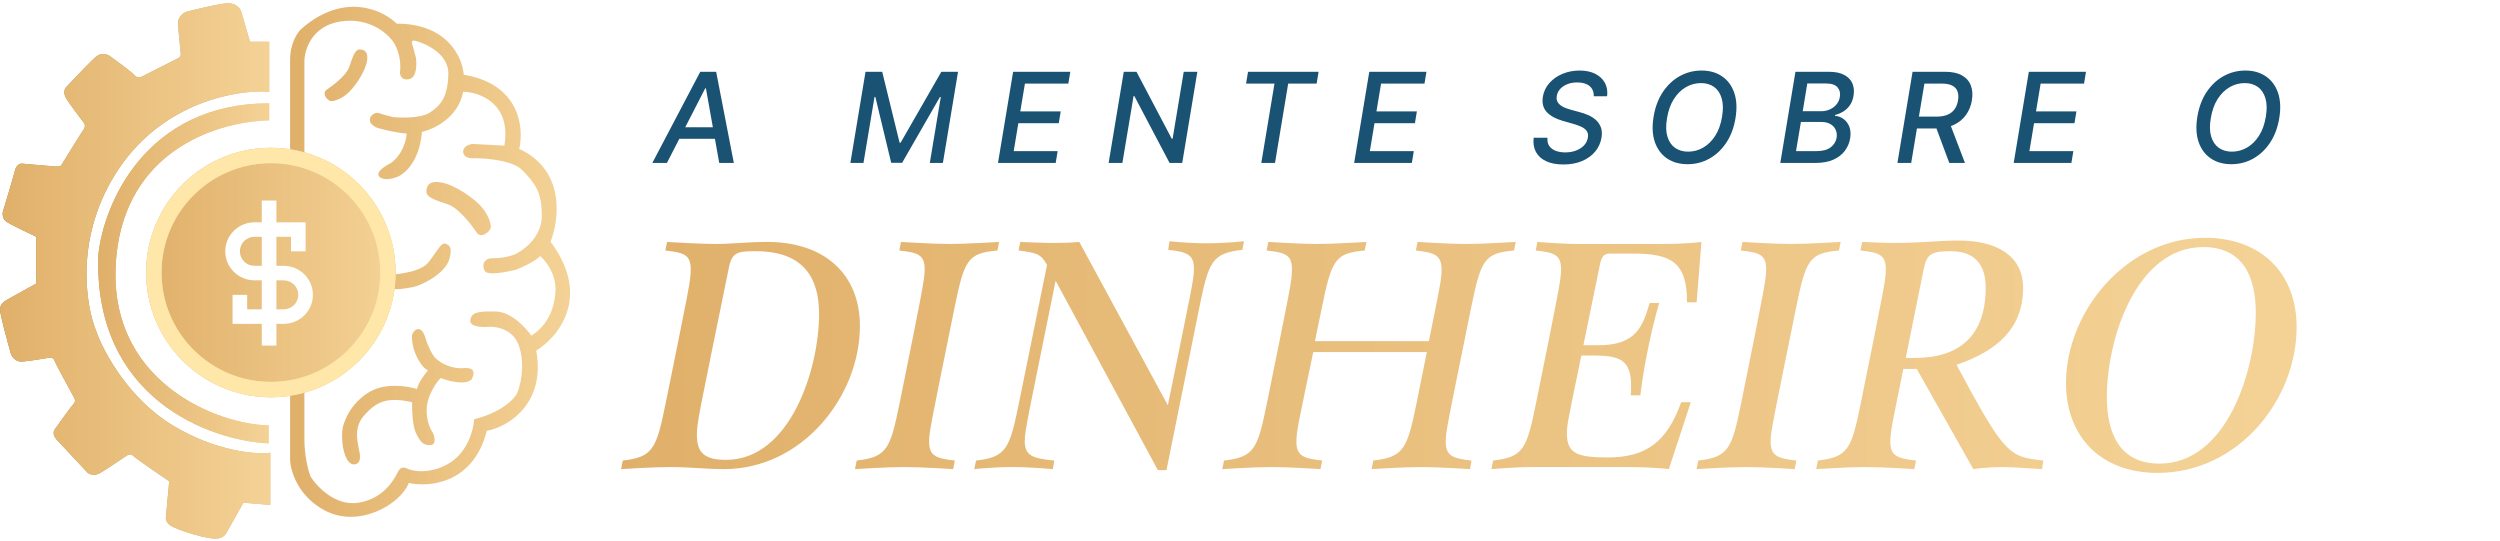
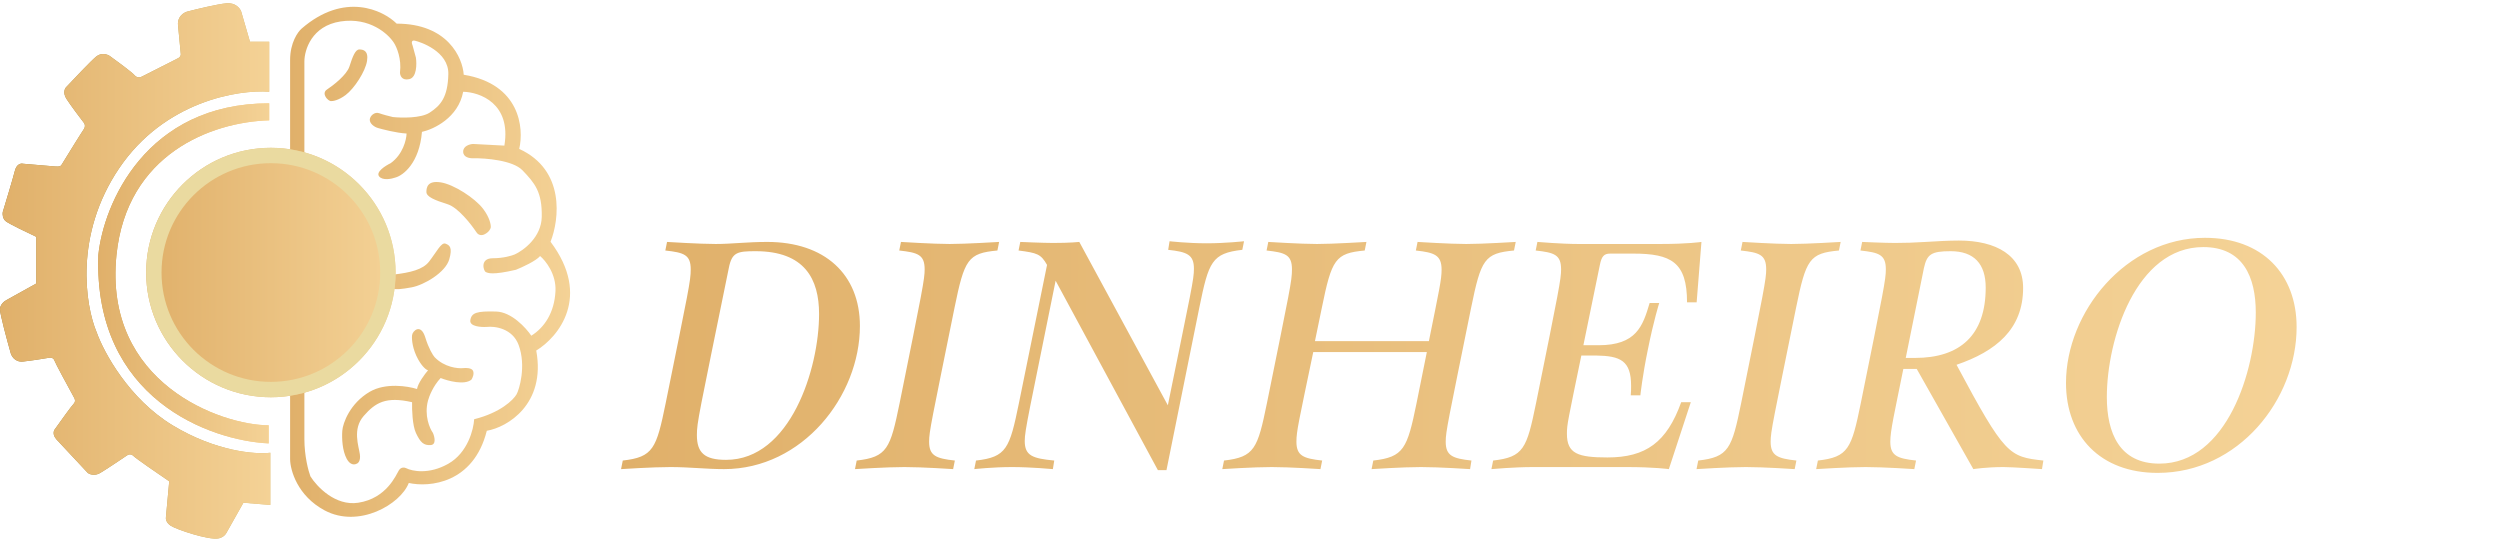
<svg xmlns="http://www.w3.org/2000/svg" width="698" height="151" viewBox="0 0 698 151" fill="none">
  <path d="M84.218 7.979C96.121 -2.329 106.87 2.765 110.757 6.6C124.992 6.6 129.165 16.111 129.471 20.866C145.18 23.443 146.346 35.746 144.966 41.575C157.851 47.466 156.164 61.313 153.71 67.5C165.245 82.84 155.856 94.141 149.72 97.874C152.482 112.883 141.591 119.326 135.915 120.271C132.233 134.997 119.859 136.122 114.132 134.844C111.83 140.826 100.172 147.576 90.661 142.514C83.053 138.464 81.048 131.316 80.997 128.248V16.724C80.997 11.938 83.144 8.9 84.218 7.979ZM109.989 11.968C108.404 9.462 103.208 4.759 95.109 5.985C87.01 7.213 84.984 13.962 84.984 17.184V42.955L94.495 49.245C105.233 56.762 109.681 71.488 107.227 85.447C105.264 96.615 91.581 105.237 84.984 108.151V122.571C84.984 127.357 86.109 131.52 86.672 133.003C88.461 135.867 93.636 141.348 100.017 140.366C107.993 139.139 110.601 132.544 111.369 131.315C111.982 130.334 112.955 130.497 113.364 130.701C115.052 131.57 119.776 132.542 125.175 129.475C130.575 126.407 132.232 119.912 132.385 117.049C139.748 115.208 143.276 111.68 144.197 110.146C144.986 108.829 146.959 102.168 144.811 96.339C143.093 91.676 138.164 91.022 135.914 91.277C134.278 91.38 131.066 91.154 131.311 89.436C131.618 87.289 133.153 86.828 138.521 86.981C142.816 87.104 146.857 91.533 148.34 93.731C152.021 91.43 154.782 87.288 155.089 81.306C155.334 76.52 152.328 72.767 150.794 71.488C149.689 72.838 145.833 74.607 144.044 75.323C137.448 76.857 136.221 76.243 135.607 75.936C134.994 75.63 133.92 72.102 137.601 72.102C140.546 72.102 142.919 71.386 143.737 71.028C146.192 69.903 151.131 66.242 151.254 60.597C151.407 53.54 149.259 51.086 145.884 47.558C143.185 44.735 135.556 44.132 132.079 44.183C131.158 44.234 129.317 43.937 129.317 42.342C129.317 40.747 131.158 40.245 132.079 40.194L140.823 40.654C142.786 28.873 133.97 25.724 129.317 25.621C127.967 32.861 121.085 36.103 117.812 36.819C117.076 45.532 112.597 48.938 110.449 49.552C109.324 49.961 106.828 50.472 105.846 49.245C104.865 48.018 107.585 46.279 109.068 45.563C112.504 43.109 113.466 39.018 113.517 37.279C110.603 37.126 106.614 36.052 105.54 35.745C104.466 35.438 103.239 34.518 103.239 33.444C103.239 32.371 104.619 31.144 105.846 31.604C106.828 31.972 108.813 32.473 109.682 32.678C112.086 32.933 117.505 33.045 119.96 31.45C123.028 29.456 125.022 27.155 125.175 20.712C125.329 14.27 117.2 11.662 115.818 11.354C114.714 11.109 114.949 12.173 115.205 12.735L116.125 16.109C116.38 17.899 116.37 21.602 114.284 22.093C112.198 22.584 111.677 21.07 111.676 20.252C112.167 16.448 110.756 13.144 109.989 11.968ZM115.051 93.578C115.206 92.351 117.506 90.205 118.733 94.192C119.715 97.383 120.881 99.204 121.341 99.715C124.041 102.537 127.784 102.936 129.318 102.782C130.085 102.68 131.712 102.691 132.08 103.55C132.448 104.409 131.926 105.544 131.619 106.004C129.655 107.599 125.074 106.362 123.029 105.544C120.943 107.753 119.808 110.656 119.501 111.833C118.396 116.005 119.961 119.605 120.882 120.884C121.342 121.958 121.862 124.136 120.267 124.259C118.273 124.412 117.353 123.492 116.126 120.884C115.144 118.797 115 114.288 115.051 112.294C107.689 110.607 104.774 112.447 101.552 116.129C98.331 119.81 100.171 124.566 100.478 126.867C100.723 128.707 99.967 129.372 99.558 129.475C99.047 129.781 97.778 129.935 96.797 128.094C95.57 125.793 95.417 122.418 95.57 120.271C95.724 118.123 97.718 112.6 103.24 109.379C107.658 106.802 113.876 107.794 116.432 108.612C116.678 107.017 118.58 104.47 119.501 103.396C119.092 103.294 117.966 102.537 116.739 100.328C115.205 97.567 114.898 94.805 115.051 93.578ZM119.807 73.022C121.98 70.203 123.201 67.596 124.376 68.025C125.55 68.455 126.385 69.106 125.435 72.408C124.376 76.09 118.395 79.589 114.899 80.232C112.088 80.749 110.474 80.883 109.88 80.602C109.564 80.423 108.898 79.748 108.755 78.478C108.611 77.209 109.521 76.73 109.995 76.649C114.592 76.09 118.069 75.277 119.807 73.022ZM119.051 53.598C119.049 52.261 119.427 50.35 123.057 50.916C126.688 51.483 132.617 55.292 134.915 58.344C136.753 60.785 137.088 62.796 137.026 63.497C136.963 63.879 136.531 64.798 135.31 65.411C134.089 66.025 133.272 65.287 133.016 64.842C131.548 62.616 127.884 57.936 124.979 57.024C121.348 55.885 119.054 54.935 119.051 53.598ZM100.325 13.809C101.399 13.809 102.933 14.116 102.473 17.03C102.013 19.945 98.944 24.7 96.49 26.541C94.527 28.013 92.911 28.279 92.348 28.229C92.041 28.177 91.305 27.829 90.814 26.848C90.323 25.866 90.916 25.212 91.274 25.007C93.064 23.831 96.828 20.895 97.564 18.564C98.484 15.649 99.251 13.809 100.325 13.809Z" fill="url(#paint0_linear_1_197)" />
  <path d="M75.167 33.598V28.842C40.682 28.842 28.891 57.068 27.459 71.181C26.078 111.373 58.702 123.031 75.014 123.798V118.736C61.821 118.736 28.84 107.078 32.521 71.181C35.408 43.035 58.907 34.058 75.167 33.598Z" fill="url(#paint1_linear_1_197)" />
-   <path d="M75.167 33.598V28.842C40.682 28.842 28.891 57.068 27.459 71.181C26.078 111.373 58.702 123.031 75.014 123.798V118.736C61.821 118.736 28.84 107.078 32.521 71.181C35.408 43.035 58.907 34.058 75.167 33.598Z" fill="url(#paint2_linear_1_197)" />
+   <path d="M75.167 33.598V28.842C40.682 28.842 28.891 57.068 27.459 71.181C26.078 111.373 58.702 123.031 75.014 123.798V118.736C61.821 118.736 28.84 107.078 32.521 71.181C35.408 43.035 58.907 34.058 75.167 33.598" fill="url(#paint2_linear_1_197)" />
  <path d="M75.474 126.406V140.979L67.957 140.366C66.628 142.718 63.815 147.698 63.202 148.803C62.588 149.907 61.412 150.286 60.901 150.337C58.139 150.797 49.396 147.882 47.708 146.809C46.358 145.949 46.225 144.814 46.328 144.354L47.248 134.383C44.231 132.338 38.013 128.063 37.277 127.326C36.541 126.59 35.743 126.917 35.436 127.173C33.544 128.451 29.392 131.223 27.919 132.082C26.447 132.941 25.056 132.44 24.544 132.082C22.141 129.525 17.028 124.074 15.8 122.724C14.573 121.374 14.982 120.219 15.34 119.81C16.823 117.713 19.942 113.367 20.556 112.753C21.169 112.14 20.914 111.373 20.709 111.066C18.971 107.895 15.432 101.371 15.187 100.634C14.941 99.898 14.164 99.816 13.806 99.867C12.323 100.123 8.775 100.696 6.443 100.941C4.111 101.187 3.119 99.305 2.915 98.333C1.943 94.907 0 87.718 0 86.368C0 85.018 1.227 84.067 1.841 83.76L10.125 79.158V66.119C7.721 64.994 2.669 62.56 1.687 61.824C0.706 61.087 0.665 59.778 0.767 59.216C1.687 56.199 3.651 49.674 4.142 47.711C4.633 45.747 5.88 45.563 6.443 45.716C8.948 45.921 14.266 46.361 15.494 46.483C16.721 46.606 17.13 46.228 17.181 46.023C18.971 43.108 22.704 37.064 23.317 36.205C23.931 35.346 23.675 34.62 23.471 34.364C22.294 32.83 19.666 29.333 18.562 27.615C17.457 25.897 18.102 24.649 18.562 24.24C20.709 21.939 25.373 17.03 26.845 15.803C28.318 14.575 30.016 15.189 30.68 15.649C32.675 17.081 36.847 20.159 37.584 21.018C38.32 21.878 39.322 21.581 39.731 21.325C42.748 19.791 48.966 16.631 49.702 16.263C50.439 15.895 50.521 15.291 50.469 15.036C50.316 13.399 49.948 9.513 49.702 7.059C49.457 4.604 51.339 3.479 52.31 3.224C54.867 2.559 60.625 1.168 63.202 0.923C65.779 0.677 67.037 2.354 67.344 3.224L69.798 11.661H75.167V25.62C66.474 24.956 45.929 28.29 33.288 46.944C20.648 65.597 23.828 85.294 26.999 92.811C28.993 98.384 36.019 111.373 48.168 118.736C60.318 126.099 71.434 126.917 75.474 126.406Z" fill="url(#paint3_linear_1_197)" />
  <path d="M75.474 126.406V140.979L67.957 140.366C66.628 142.718 63.815 147.698 63.202 148.803C62.588 149.907 61.412 150.286 60.901 150.337C58.139 150.797 49.396 147.882 47.708 146.809C46.358 145.949 46.225 144.814 46.328 144.354L47.248 134.383C44.231 132.338 38.013 128.063 37.277 127.326C36.541 126.59 35.743 126.917 35.436 127.173C33.544 128.451 29.392 131.223 27.919 132.082C26.447 132.941 25.056 132.44 24.544 132.082C22.141 129.525 17.028 124.074 15.8 122.724C14.573 121.374 14.982 120.219 15.34 119.81C16.823 117.713 19.942 113.367 20.556 112.753C21.169 112.14 20.914 111.373 20.709 111.066C18.971 107.895 15.432 101.371 15.187 100.634C14.941 99.898 14.164 99.816 13.806 99.867C12.323 100.123 8.775 100.696 6.443 100.941C4.111 101.187 3.119 99.305 2.915 98.333C1.943 94.907 0 87.718 0 86.368C0 85.018 1.227 84.067 1.841 83.76L10.125 79.158V66.119C7.721 64.994 2.669 62.56 1.687 61.824C0.706 61.087 0.665 59.778 0.767 59.216C1.687 56.199 3.651 49.674 4.142 47.711C4.633 45.747 5.88 45.563 6.443 45.716C8.948 45.921 14.266 46.361 15.494 46.483C16.721 46.606 17.13 46.228 17.181 46.023C18.971 43.108 22.704 37.064 23.317 36.205C23.931 35.346 23.675 34.62 23.471 34.364C22.294 32.83 19.666 29.333 18.562 27.615C17.457 25.897 18.102 24.649 18.562 24.24C20.709 21.939 25.373 17.03 26.845 15.803C28.318 14.575 30.016 15.189 30.68 15.649C32.675 17.081 36.847 20.159 37.584 21.018C38.32 21.878 39.322 21.581 39.731 21.325C42.748 19.791 48.966 16.631 49.702 16.263C50.439 15.895 50.521 15.291 50.469 15.036C50.316 13.399 49.948 9.513 49.702 7.059C49.457 4.604 51.339 3.479 52.31 3.224C54.867 2.559 60.625 1.168 63.202 0.923C65.779 0.677 67.037 2.354 67.344 3.224L69.798 11.661H75.167V25.62C66.474 24.956 45.929 28.29 33.288 46.944C20.648 65.597 23.828 85.294 26.999 92.811C28.993 98.384 36.019 111.373 48.168 118.736C60.318 126.099 71.434 126.917 75.474 126.406Z" fill="url(#paint4_linear_1_197)" />
  <circle cx="75.627" cy="76.09" r="34.822" fill="url(#paint5_linear_1_197)" />
  <circle cx="75.627" cy="76.09" r="32.675" stroke="#EADAA0" stroke-width="4.295" />
-   <circle cx="75.627" cy="76.09" r="32.675" stroke="#FFE6A9" stroke-width="4.295" />
  <g filter="url(#filter0_d_1_197)">
-     <path fill-rule="evenodd" clip-rule="evenodd" d="M73.09 90.418V96.492H77.168V90.418H79.207C81.37 90.418 83.444 89.564 84.974 88.045C86.504 86.526 87.363 84.466 87.363 82.318C87.363 80.17 86.504 78.11 84.974 76.591C83.444 75.072 81.37 74.218 79.207 74.218H77.168V66.119H81.246V70.168H85.324V62.069H77.168V55.994H73.09V62.069H71.051C68.888 62.069 66.813 62.922 65.284 64.441C63.754 65.96 62.895 68.02 62.895 70.168C62.895 72.317 63.754 74.377 65.284 75.896C66.813 77.415 68.888 78.268 71.051 78.268H73.09V86.368H69.012V82.318H64.934V90.418H73.09ZM77.168 86.368H79.207C80.288 86.368 81.326 85.941 82.09 85.182C82.855 84.422 83.285 83.392 83.285 82.318C83.285 81.244 82.855 80.214 82.09 79.454C81.326 78.695 80.288 78.268 79.207 78.268H77.168V86.368ZM73.09 74.218V66.119H71.051C69.969 66.119 68.932 66.545 68.167 67.305C67.403 68.064 66.973 69.094 66.973 70.168C66.973 71.243 67.403 72.273 68.167 73.032C68.932 73.792 69.969 74.218 71.051 74.218H73.09Z" fill="white" />
-   </g>
-   <path d="M186.204 45.498H182.127L195.514 20.042H199.951L204.886 45.498H200.809L197.092 24.666H196.893L186.204 45.498ZM188.541 35.529H201.766L201.219 38.761H187.994L188.541 35.529ZM241.652 20.042H246.313L251.16 39.83H251.459L262.819 20.042H267.481L263.254 45.498H259.6L262.67 27.077H262.434L251.869 45.461H248.824L244.399 27.065H244.163L241.08 45.498H237.426L241.652 20.042ZM278.639 45.498L282.865 20.042H298.825L298.278 23.349H286.159L284.866 31.105H296.152L295.605 34.398H284.319L283.027 42.192H295.295L294.748 45.498H278.639ZM334.302 20.042L330.076 45.498H326.546L316.714 26.829H316.49L313.37 45.498H309.529L313.755 20.042H317.31L327.155 38.736H327.391L330.498 20.042H334.302ZM347.902 23.349L348.449 20.042H368.15L367.603 23.349H359.661L355.982 45.498H352.153L355.833 23.349H347.902ZM378.078 45.498L382.304 20.042H398.264L397.717 23.349H385.598L384.305 31.105H395.591L395.045 34.398H383.758L382.466 42.192H394.734L394.187 45.498H378.078ZM444.999 26.878C445.007 25.627 444.601 24.67 443.781 24.007C442.969 23.344 441.833 23.013 440.375 23.013C439.331 23.013 438.399 23.179 437.578 23.51C436.766 23.833 436.103 24.281 435.589 24.852C435.084 25.416 434.773 26.058 434.657 26.779C434.55 27.384 434.603 27.906 434.819 28.345C435.043 28.784 435.362 29.153 435.776 29.451C436.199 29.741 436.663 29.986 437.168 30.185C437.674 30.375 438.162 30.533 438.635 30.657L441.021 31.303C441.792 31.502 442.575 31.772 443.37 32.111C444.166 32.451 444.883 32.899 445.521 33.454C446.159 34.009 446.635 34.697 446.95 35.517C447.265 36.337 447.327 37.319 447.137 38.463C446.888 39.905 446.304 41.185 445.384 42.304C444.464 43.422 443.25 44.305 441.742 44.951C440.234 45.597 438.486 45.921 436.497 45.921C434.591 45.921 432.988 45.618 431.687 45.013C430.394 44.408 429.445 43.551 428.84 42.44C428.235 41.322 428.02 39.996 428.194 38.463H432.059C431.968 39.383 432.134 40.149 432.557 40.762C432.988 41.367 433.592 41.819 434.371 42.117C435.15 42.407 436.033 42.552 437.019 42.552C438.113 42.552 439.111 42.382 440.014 42.043C440.918 41.695 441.663 41.214 442.252 40.601C442.84 39.979 443.201 39.254 443.333 38.426C443.466 37.672 443.358 37.054 443.01 36.574C442.67 36.093 442.156 35.695 441.469 35.38C440.789 35.066 440.014 34.788 439.144 34.548L436.273 33.727C434.326 33.172 432.851 32.356 431.848 31.279C430.846 30.201 430.485 28.776 430.767 27.003C431.015 25.536 431.629 24.256 432.606 23.162C433.584 22.068 434.802 21.219 436.261 20.614C437.719 20.001 439.302 19.694 441.009 19.694C442.732 19.694 444.199 20.001 445.409 20.614C446.619 21.227 447.514 22.072 448.094 23.15C448.674 24.227 448.877 25.47 448.703 26.878H444.999ZM484.546 33.019C484.099 35.695 483.229 37.991 481.936 39.905C480.652 41.819 479.077 43.29 477.213 44.317C475.357 45.337 473.351 45.846 471.197 45.846C468.951 45.846 467.033 45.312 465.442 44.243C463.859 43.165 462.724 41.637 462.036 39.656C461.349 37.667 461.233 35.297 461.688 32.546C462.136 29.87 463.002 27.575 464.286 25.66C465.579 23.738 467.157 22.263 469.022 21.235C470.894 20.208 472.916 19.694 475.087 19.694C477.316 19.694 479.218 20.233 480.793 21.31C482.375 22.379 483.511 23.912 484.198 25.909C484.886 27.898 485.002 30.268 484.546 33.019ZM480.805 32.546C481.145 30.516 481.103 28.809 480.681 27.425C480.266 26.033 479.558 24.981 478.555 24.268C477.553 23.556 476.343 23.199 474.926 23.199C473.418 23.199 472.005 23.581 470.687 24.343C469.378 25.105 468.259 26.216 467.331 27.674C466.403 29.132 465.769 30.914 465.43 33.019C465.082 35.049 465.119 36.756 465.541 38.14C465.964 39.524 466.677 40.572 467.679 41.284C468.69 41.989 469.904 42.341 471.321 42.341C472.821 42.341 474.226 41.964 475.535 41.21C476.852 40.447 477.975 39.341 478.903 37.891C479.831 36.433 480.465 34.651 480.805 32.546ZM497.06 45.498L501.286 20.042H510.608C512.414 20.042 513.86 20.34 514.946 20.937C516.04 21.526 516.794 22.325 517.208 23.336C517.622 24.339 517.722 25.47 517.506 26.729C517.332 27.79 516.988 28.681 516.475 29.402C515.969 30.123 515.356 30.703 514.635 31.142C513.914 31.581 513.156 31.9 512.36 32.099L512.311 32.347C513.139 32.389 513.914 32.662 514.635 33.168C515.364 33.665 515.919 34.374 516.301 35.293C516.682 36.213 516.769 37.332 516.562 38.649C516.338 39.95 515.832 41.119 515.045 42.154C514.266 43.182 513.193 43.998 511.826 44.603C510.459 45.2 508.789 45.498 506.817 45.498H497.06ZM501.447 42.204H506.991C508.83 42.204 510.206 41.848 511.117 41.135C512.037 40.423 512.592 39.532 512.783 38.463C512.907 37.659 512.82 36.922 512.522 36.25C512.232 35.579 511.743 35.045 511.055 34.647C510.376 34.249 509.522 34.05 508.495 34.05H502.814L501.447 42.204ZM503.324 31.055H508.458C509.319 31.055 510.123 30.889 510.869 30.558C511.623 30.226 512.249 29.758 512.746 29.153C513.251 28.548 513.566 27.84 513.69 27.028C513.873 25.967 513.653 25.084 513.032 24.38C512.418 23.668 511.354 23.311 509.837 23.311H504.592L503.324 31.055ZM529.762 45.498L533.988 20.042H543.061C545.033 20.042 546.612 20.382 547.797 21.061C548.99 21.733 549.811 22.669 550.258 23.87C550.714 25.064 550.813 26.448 550.556 28.022C550.291 29.58 549.732 30.947 548.878 32.124C548.033 33.3 546.902 34.22 545.485 34.883C544.076 35.538 542.386 35.865 540.414 35.865H533.54L534.112 32.559H540.638C541.889 32.559 542.933 32.381 543.77 32.024C544.607 31.668 545.261 31.15 545.734 30.471C546.214 29.791 546.529 28.975 546.678 28.022C546.836 27.052 546.79 26.22 546.542 25.524C546.293 24.819 545.808 24.281 545.087 23.908C544.366 23.527 543.376 23.336 542.117 23.336H537.294L533.602 45.498H529.762ZM544.23 34.013L548.617 45.498H544.242L539.966 34.013H544.23ZM562.224 45.498L566.45 20.042H582.41L581.863 23.349H569.744L568.452 31.105H579.738L579.191 34.398H567.905L566.612 42.192H578.88L578.333 45.498H562.224ZM636.366 33.019C635.919 35.695 635.049 37.991 633.756 39.905C632.472 41.819 630.897 43.29 629.033 44.317C627.177 45.337 625.172 45.846 623.017 45.846C620.771 45.846 618.853 45.312 617.262 44.243C615.679 43.165 614.544 41.637 613.856 39.656C613.169 37.667 613.053 35.297 613.508 32.546C613.956 29.87 614.822 27.575 616.106 25.66C617.399 23.738 618.977 22.263 620.842 21.235C622.715 20.208 624.736 19.694 626.908 19.694C629.137 19.694 631.038 20.233 632.613 21.31C634.195 22.379 635.331 23.912 636.018 25.909C636.706 27.898 636.822 30.268 636.366 33.019ZM632.625 32.546C632.965 30.516 632.923 28.809 632.501 27.425C632.087 26.033 631.378 24.981 630.375 24.268C629.373 23.556 628.163 23.199 626.746 23.199C625.238 23.199 623.825 23.581 622.507 24.343C621.198 25.105 620.08 26.216 619.151 27.674C618.223 29.132 617.589 30.914 617.25 33.019C616.902 35.049 616.939 36.756 617.362 38.14C617.784 39.524 618.497 40.572 619.499 41.284C620.51 41.989 621.724 42.341 623.141 42.341C624.641 42.341 626.046 41.964 627.355 41.21C628.673 40.447 629.795 39.341 630.723 37.891C631.651 36.433 632.285 34.651 632.625 32.546Z" fill="#195273" />
+     </g>
  <path d="M202.144 130.978C197.257 130.978 192.466 130.403 187.196 130.403C182.118 130.403 173.398 130.978 173.398 130.978L173.877 128.582C182.405 127.624 183.268 125.229 185.855 112.581C192.274 80.865 192.849 78.47 192.849 75.212C192.849 71.092 190.933 70.517 185.759 69.942L186.238 67.547C186.238 67.547 195.34 68.122 199.844 68.122C204.252 68.122 208.563 67.547 214.217 67.547C230.218 67.547 240.087 76.553 240.087 91.022C240.087 110.569 224.086 130.978 202.144 130.978ZM202.718 128.391C220.636 128.391 228.685 102.999 228.685 87.668C228.685 77.895 224.661 70.134 210.959 70.134C205.88 70.134 204.347 70.421 203.485 74.829C195.053 116.222 194.574 117.851 194.574 121.492C194.574 126.379 196.682 128.391 202.718 128.391ZM265.157 68.122C269.564 68.122 278.955 67.547 278.955 67.547L278.476 69.942C270.235 70.709 269.277 72.338 266.498 85.944C260.079 117.659 259.408 120.438 259.408 123.312C259.408 127.241 261.324 128.007 266.594 128.582L266.115 130.978C266.115 130.978 257.587 130.403 252.509 130.403C247.431 130.403 238.711 130.978 238.711 130.978L239.19 128.582C247.718 127.624 248.58 125.229 251.168 112.581C257.587 80.865 258.162 77.895 258.162 75.212C258.162 71.092 256.246 70.517 251.072 69.942L251.551 67.547C251.551 67.547 260.653 68.122 265.157 68.122ZM325.678 131.265H323.283L294.729 78.374C287.351 114.976 286.106 120.055 286.106 123.121C286.106 127.241 288.31 128.007 294.346 128.582L293.963 130.978C293.963 130.978 287.83 130.403 282.56 130.403C277.195 130.403 272.021 130.978 272.021 130.978L272.5 128.582C281.027 127.624 281.89 125.229 284.477 112.581L292.334 73.966C290.609 70.9 289.555 70.613 284.381 69.942L284.86 67.547C284.86 67.547 291.28 67.834 294.059 67.834C298.849 67.834 301.341 67.547 301.341 67.547L326.062 113.156C332.673 80.674 333.344 78.087 333.344 75.02C333.344 71.092 331.427 70.325 326.157 69.751L326.541 67.355C326.541 67.355 331.619 67.93 336.889 67.93C342.159 67.93 347.333 67.355 347.333 67.355L346.854 69.751C338.326 70.709 337.464 73.104 334.877 85.752L325.678 131.265ZM367.711 68.122C372.119 68.122 381.509 67.547 381.509 67.547L381.03 69.942C372.79 70.709 371.832 72.338 369.053 85.944L367.136 95.238H398.948C401.822 80.961 402.493 78.087 402.493 75.308C402.493 71.188 400.481 70.517 395.307 69.942L395.786 67.547C395.786 67.547 404.889 68.122 409.392 68.122C413.895 68.122 423.19 67.547 423.19 67.547L422.711 69.942C414.47 70.709 413.512 72.338 410.733 85.944C404.314 117.659 403.643 120.438 403.643 123.312C403.643 127.241 405.559 128.007 410.829 128.582L410.446 130.978C410.446 130.978 401.822 130.403 396.744 130.403C391.666 130.403 382.946 130.978 382.946 130.978L383.425 128.582C391.953 127.624 392.911 125.229 395.498 112.581L398.373 98.304H366.657C362.633 117.659 361.962 120.342 361.962 123.312C361.962 127.241 363.879 128.007 369.149 128.582L368.67 130.978C368.67 130.978 360.142 130.403 355.064 130.403C349.985 130.403 341.266 130.978 341.266 130.978L341.745 128.582C350.273 127.624 351.135 125.229 353.722 112.581C360.142 80.865 360.717 78.47 360.717 75.212C360.717 71.092 358.8 70.517 353.626 69.942L354.105 67.547C354.105 67.547 363.208 68.122 367.711 68.122ZM454.156 130.403H427.998C422.728 130.403 416.404 130.978 416.404 130.978L416.883 128.582C425.411 127.624 426.273 125.229 428.86 112.581C435.28 80.865 435.855 77.895 435.855 75.212C435.855 71.092 433.938 70.517 428.764 69.942L429.243 67.547C429.243 67.547 436.046 68.122 440.646 68.122H463.546C471.403 68.122 475.044 67.547 475.044 67.547L473.703 84.41H471.02C471.02 73.2 466.612 70.805 455.976 70.805H449.557C447.832 70.805 447.161 71.571 446.682 73.966L442.083 96.388H446.299C456.839 96.388 458.659 91.118 460.576 84.602H463.258C463.258 84.602 461.725 89.393 460.097 97.537C458.563 104.915 457.989 110.377 457.989 110.377H455.306C455.401 109.419 455.401 108.461 455.401 107.694C455.401 100.699 452.431 99.358 445.628 99.262H441.508C437.771 117.468 437.484 118.426 437.484 121.109C437.484 126.666 440.55 127.72 448.79 127.72C459.522 127.72 465.366 123.504 469.391 112.293H472.074L465.941 130.978C465.941 130.978 461.917 130.403 454.156 130.403ZM500.115 68.122C504.523 68.122 513.913 67.547 513.913 67.547L513.434 69.942C505.194 70.709 504.235 72.338 501.457 85.944C495.037 117.659 494.366 120.438 494.366 123.312C494.366 127.241 496.283 128.007 501.553 128.582L501.073 130.978C501.073 130.978 492.546 130.403 487.467 130.403C482.389 130.403 473.67 130.978 473.67 130.978L474.149 128.582C482.676 127.624 483.539 125.229 486.126 112.581C492.546 80.865 493.121 77.895 493.121 75.212C493.121 71.092 491.204 70.517 486.03 69.942L486.509 67.547C486.509 67.547 495.612 68.122 500.115 68.122ZM535.149 102.999H531.412C528.921 115.36 527.771 120.246 527.771 123.312C527.771 127.241 529.688 128.007 534.958 128.582L534.478 130.978C534.478 130.978 525.951 130.403 520.872 130.403C515.794 130.403 507.075 130.978 507.075 130.978L507.554 128.582C516.082 127.624 516.944 125.229 519.531 112.581C525.951 80.865 526.526 77.991 526.526 75.212C526.526 71.092 524.609 70.517 519.435 69.942L519.914 67.547C519.914 67.547 526.238 67.834 529.113 67.834C531.7 67.834 534.67 67.738 537.64 67.547C540.802 67.355 543.964 67.163 546.935 67.163C557.283 67.163 564.853 71.284 564.853 80.386C564.853 91.98 557.187 98.112 546.264 101.849C559.774 127.145 560.924 127.528 570.506 128.582L570.123 130.978C570.123 130.978 561.786 130.403 559.391 130.403C554.504 130.403 550.959 130.978 550.959 130.978L535.149 102.999ZM537.161 74.829L532.083 99.933H534.67C547.222 99.933 554.408 93.609 554.408 80.29C554.408 73.679 551.151 70.134 544.635 70.134C539.174 70.134 538.024 70.996 537.161 74.829ZM615.633 66.397C631.634 66.397 641.216 76.553 641.216 91.309C641.216 111.527 625.023 132.032 602.41 132.032C586.408 132.032 576.827 121.779 576.827 106.928C576.827 87.189 593.499 66.397 615.633 66.397ZM602.889 129.445C621.765 129.445 629.814 103.382 629.814 87.285C629.814 77.32 626.268 68.984 615.154 68.984C596.373 68.984 588.229 94.759 588.229 110.856C588.229 120.917 591.774 129.445 602.889 129.445Z" fill="url(#paint6_linear_1_197)" />
  <defs>
    <filter id="filter0_d_1_197" x="62.895" y="55.994" width="24.468" height="41.725" filterUnits="userSpaceOnUse" color-interpolation-filters="sRGB" />
    <linearGradient id="paint0_linear_1_197" x1="80.997" y1="73.096" x2="159.17" y2="73.096" gradientUnits="userSpaceOnUse">
      <stop stop-color="#E0B06A" />
      <stop offset="1" stop-color="#F4D296" />
    </linearGradient>
    <linearGradient id="paint1_linear_1_197" x1="27.416" y1="76.32" x2="75.167" y2="76.32" gradientUnits="userSpaceOnUse">
      <stop stop-color="#C89945" />
      <stop offset="1" stop-color="#FFD58E" />
    </linearGradient>
    <linearGradient id="paint2_linear_1_197" x1="27.416" y1="76.32" x2="75.167" y2="76.32" gradientUnits="userSpaceOnUse">
      <stop stop-color="#E0B06A" />
      <stop offset="1" stop-color="#F4D296" />
    </linearGradient>
    <linearGradient id="paint3_linear_1_197" x1="0" y1="75.642" x2="75.474" y2="75.642" gradientUnits="userSpaceOnUse">
      <stop stop-color="#987D3B" />
      <stop offset="1" stop-color="#D9BF7A" />
    </linearGradient>
    <linearGradient id="paint4_linear_1_197" x1="0" y1="75.642" x2="75.474" y2="75.642" gradientUnits="userSpaceOnUse">
      <stop stop-color="#E0B06A" />
      <stop offset="1" stop-color="#F4D296" />
    </linearGradient>
    <linearGradient id="paint5_linear_1_197" x1="40.805" y1="76.09" x2="110.45" y2="76.09" gradientUnits="userSpaceOnUse">
      <stop stop-color="#E0B06A" />
      <stop offset="1" stop-color="#F4D296" />
    </linearGradient>
    <linearGradient id="paint6_linear_1_197" x1="170.524" y1="98.786" x2="637.874" y2="98.786" gradientUnits="userSpaceOnUse">
      <stop stop-color="#E0B06A" />
      <stop offset="1" stop-color="#F4D296" />
    </linearGradient>
  </defs>
</svg>